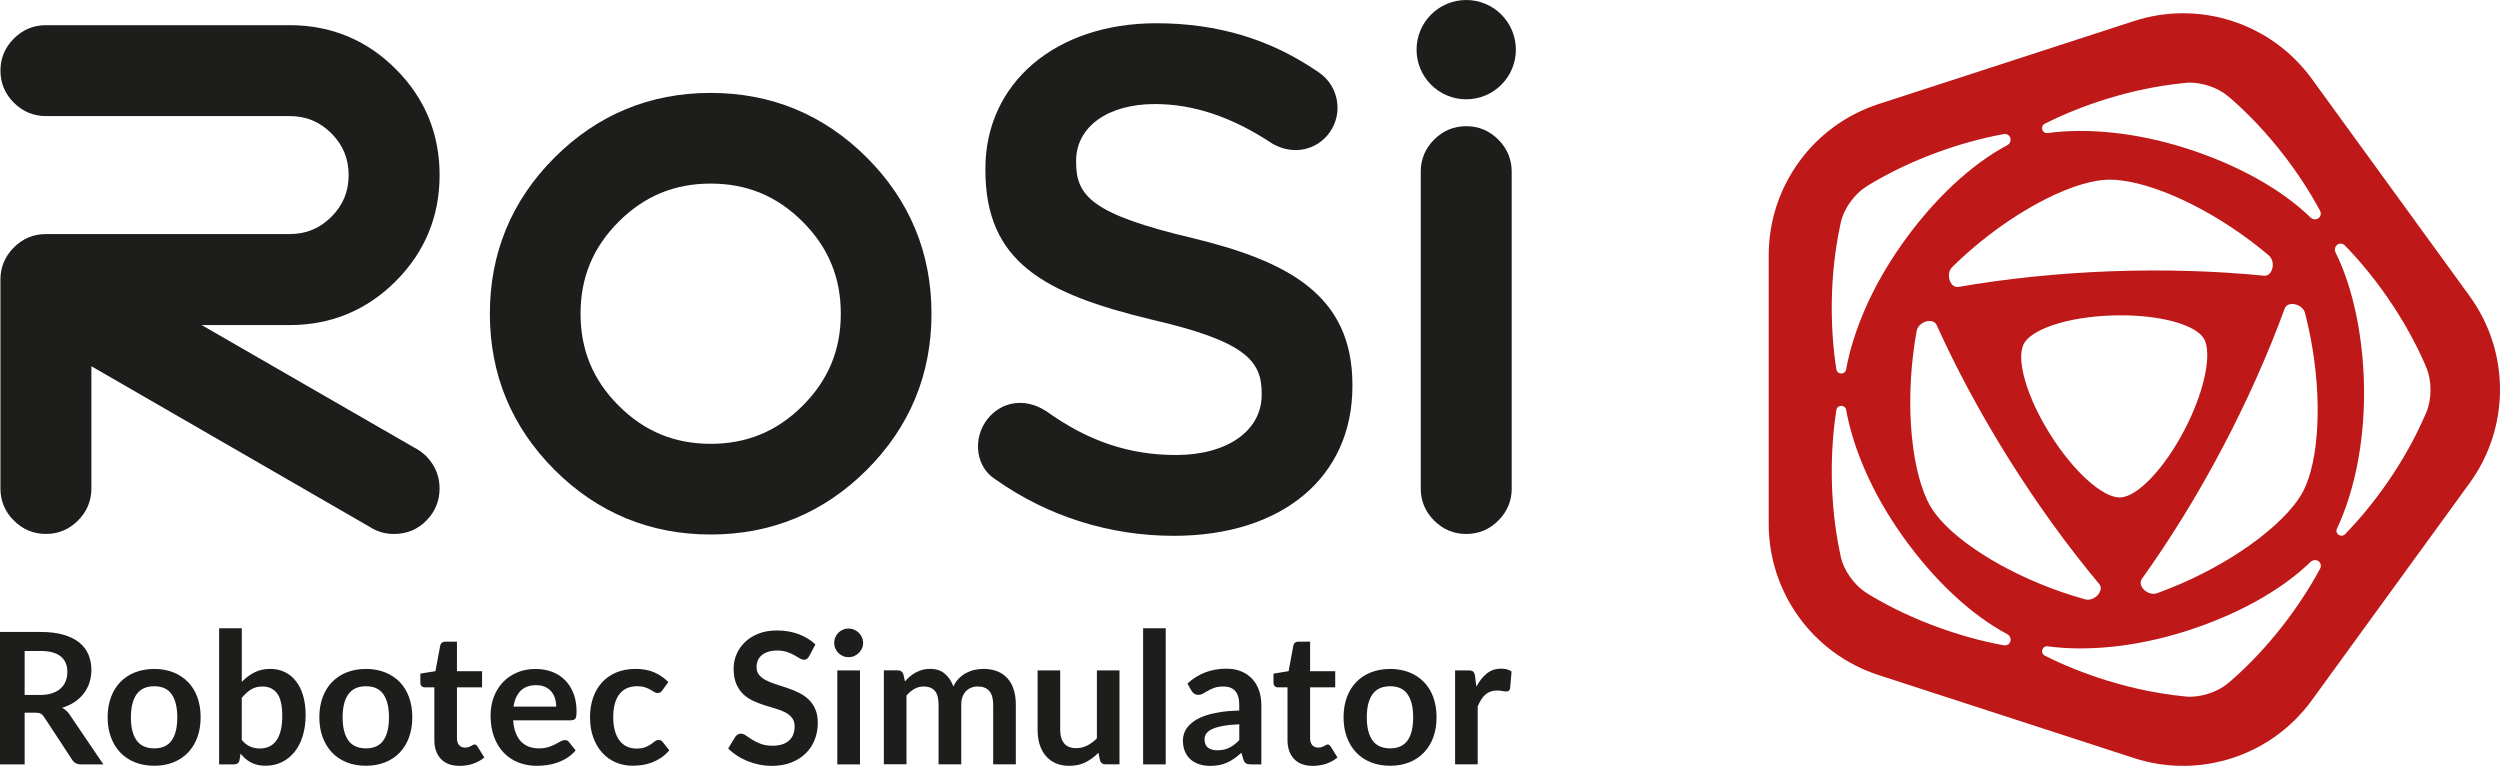
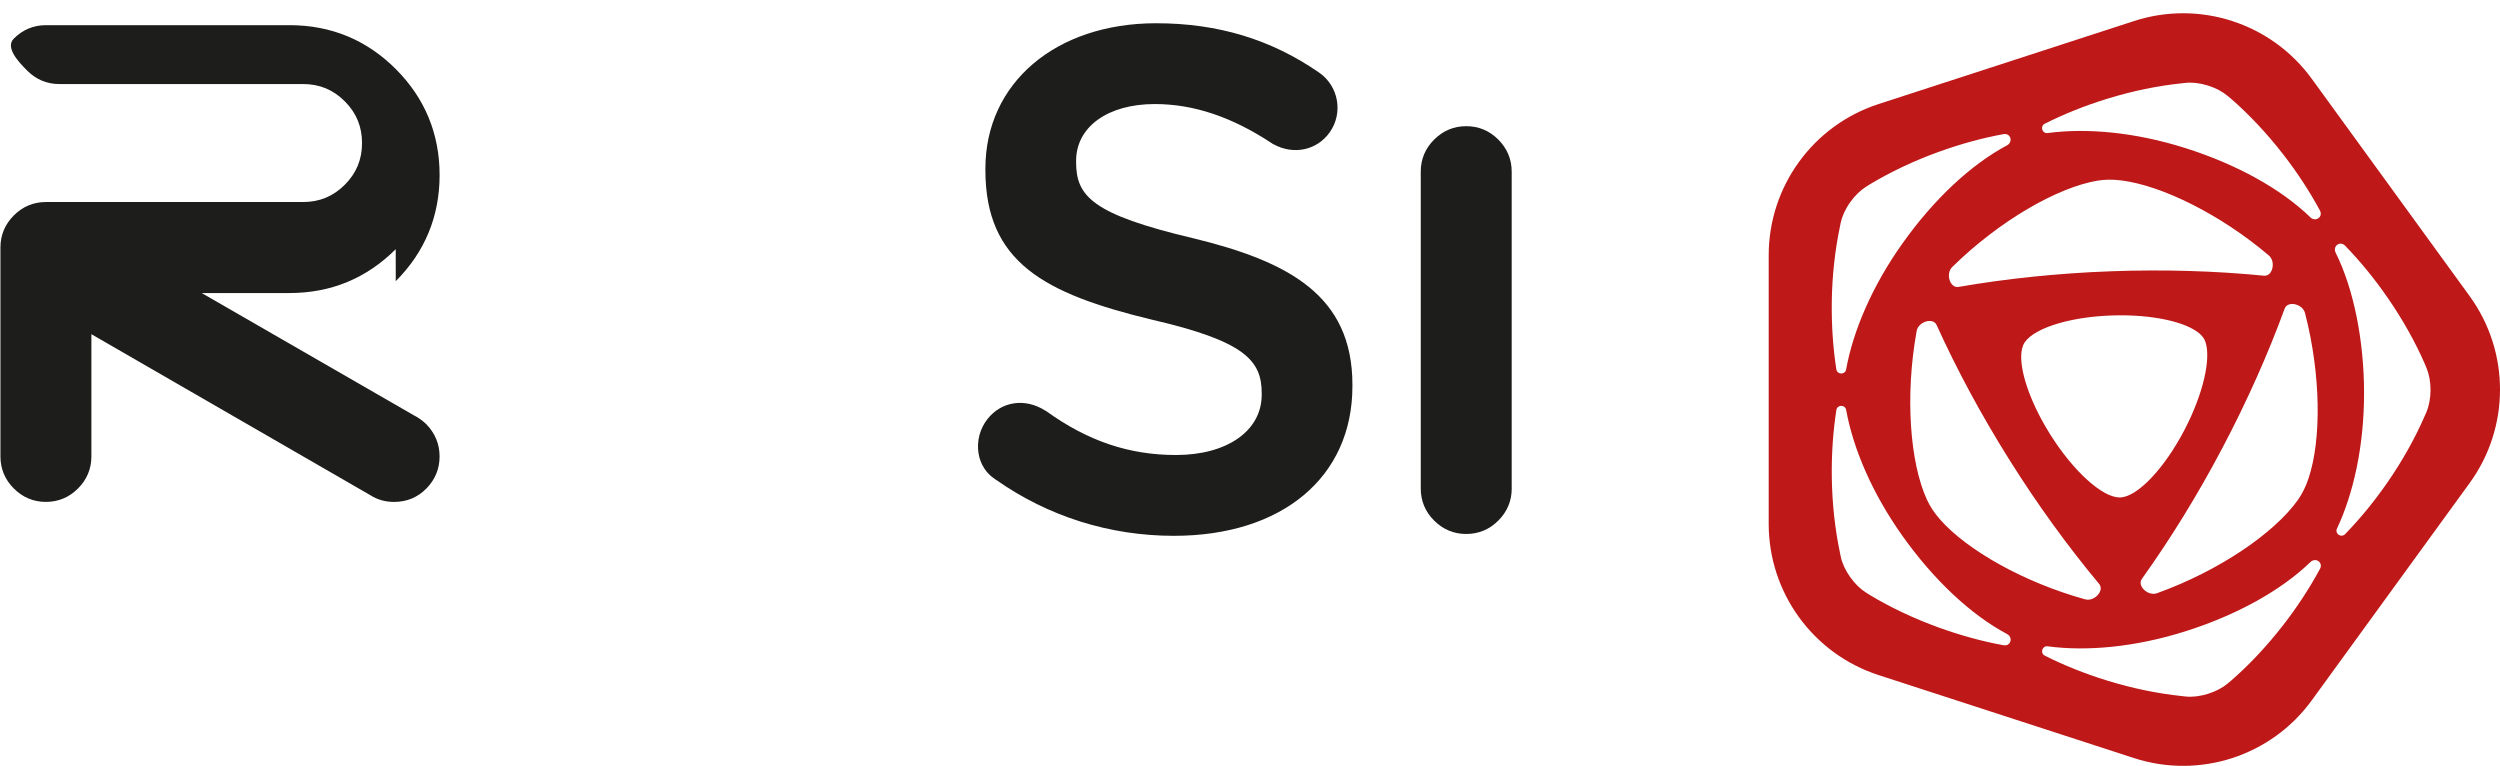
<svg xmlns="http://www.w3.org/2000/svg" id="Laag_1" data-name="Laag 1" viewBox="0 0 789.51 241.85">
  <defs>
    <style>
      .cls-1 {
        fill: #1d1e1b;
      }

      .cls-2 {
        fill: #1d1d1b;
      }

      .cls-3 {
        fill: #be1818;
      }
    </style>
  </defs>
  <g>
    <path class="cls-1" d="M477.4,154.26V54.21c0-3.92-1.43-7.32-4.23-10.13-2.81-2.81-6.21-4.23-10.13-4.23s-7.32,1.42-10.13,4.23c-2.81,2.8-4.23,6.21-4.23,10.13v100.06c0,3.92,1.42,7.33,4.23,10.13,2.81,2.81,6.21,4.23,10.13,4.23s7.33-1.42,10.14-4.23c2.8-2.81,4.23-6.22,4.23-10.13" />
-     <path class="cls-1" d="M478.72,15.68c0,8.66-7.02,15.68-15.68,15.68s-15.68-7.02-15.68-15.68,7.02-15.68,15.68-15.68,15.68,7.02,15.68,15.68" />
-     <path class="cls-1" d="M124.98,88.79c9.19-9.19,13.85-20.46,13.85-33.5s-4.66-24.31-13.85-33.49c-9.19-9.2-20.46-13.85-33.5-13.85H14.5c-3.92,0-7.33,1.43-10.13,4.23C1.56,14.98.14,18.39.14,22.3s1.42,7.33,4.23,10.13c2.81,2.81,6.21,4.23,10.13,4.23h76.97c5.21,0,9.51,1.78,13.18,5.45,3.66,3.67,5.45,7.98,5.45,13.18s-1.78,9.52-5.45,13.18c-3.67,3.67-7.98,5.45-13.18,5.45H14.5c-3.92,0-7.33,1.42-10.13,4.23-2.81,2.81-4.23,6.22-4.23,10.13v65.98c0,3.92,1.42,7.33,4.23,10.13,2.8,2.81,6.21,4.23,10.13,4.23s7.33-1.43,10.13-4.23c2.81-2.81,4.23-6.22,4.23-10.13v-38.6l88.19,50.9c2.15,1.37,4.65,2.07,7.41,2.07,4.01,0,7.44-1.43,10.21-4.25,2.75-2.8,4.15-6.2,4.15-10.11s-1.39-7.31-4.27-10.27c-1.26-1.17-2.63-2.13-3.9-2.75l-66.96-38.59h27.78c13.04,0,24.31-4.66,33.5-13.85" />
-     <path class="cls-1" d="M265.53,99.07c0,11.45-3.94,20.95-12.04,29.05-8.11,8.1-17.61,12.04-29.05,12.04s-20.95-3.94-29.06-12.04c-8.1-8.1-12.04-17.61-12.04-29.05s3.94-20.95,12.04-29.05c8.11-8.1,17.61-12.04,29.06-12.04s20.95,3.94,29.05,12.04c8.1,8.1,12.04,17.61,12.04,29.05M273.74,49.76c-13.55-13.55-30.14-20.42-49.31-20.42s-35.76,6.87-49.31,20.42c-13.55,13.55-20.42,30.14-20.42,49.31s6.87,35.76,20.42,49.31c13.56,13.55,30.15,20.42,49.31,20.42s35.75-6.87,49.31-20.42c13.55-13.55,20.43-30.14,20.43-49.31s-6.87-35.76-20.42-49.31" />
+     <path class="cls-1" d="M124.98,88.79c9.19-9.19,13.85-20.46,13.85-33.5s-4.66-24.31-13.85-33.49c-9.19-9.2-20.46-13.85-33.5-13.85H14.5c-3.92,0-7.33,1.43-10.13,4.23s1.42,7.33,4.23,10.13c2.81,2.81,6.21,4.23,10.13,4.23h76.97c5.21,0,9.51,1.78,13.18,5.45,3.66,3.67,5.45,7.98,5.45,13.18s-1.78,9.52-5.45,13.18c-3.67,3.67-7.98,5.45-13.18,5.45H14.5c-3.92,0-7.33,1.42-10.13,4.23-2.81,2.81-4.23,6.22-4.23,10.13v65.98c0,3.92,1.42,7.33,4.23,10.13,2.8,2.81,6.21,4.23,10.13,4.23s7.33-1.43,10.13-4.23c2.81-2.81,4.23-6.22,4.23-10.13v-38.6l88.19,50.9c2.15,1.37,4.65,2.07,7.41,2.07,4.01,0,7.44-1.43,10.21-4.25,2.75-2.8,4.15-6.2,4.15-10.11s-1.39-7.31-4.27-10.27c-1.26-1.17-2.63-2.13-3.9-2.75l-66.96-38.59h27.78c13.04,0,24.31-4.66,33.5-13.85" />
    <path class="cls-1" d="M416.19,23.39h0,0ZM376.65,75.2h0c-31.69-7.51-36.81-13.22-36.81-23.97v-.44c0-10.72,9.98-17.93,24.84-17.93,12.27,0,24.37,4.06,36.99,12.4l.5.33.02-.03c6.33,3.47,13.72,1.92,17.76-3.8,4.27-6.07,2.81-14.48-3.26-18.76l-.15-.1c-15.12-10.47-31.94-15.56-51.41-15.56-31.76,0-53.94,18.88-53.94,45.91v.44c0,29.04,18.44,39.01,52.46,47.23,29.59,6.83,34.8,12.95,34.8,23.29v.44c0,11.39-10.88,19.04-27.07,19.04-14.79,0-27.78-4.38-40.87-13.78l-.46-.29v.02c-6.34-4.01-13.76-2.94-18.2,2.69-2.41,3.06-3.44,7-2.83,10.82.55,3.4,2.36,6.27,5.1,8.08l.49.33c16.44,11.55,35.84,17.65,56.09,17.65,34.26,0,56.4-18.54,56.4-47.25v-.44c0-28.27-20.17-38.97-50.45-46.33" />
  </g>
  <path class="cls-3" d="M779.92,93.5l-49.85-68.61c-12.79-17.6-35.46-24.97-56.15-18.24l-80.66,26.21c-20.69,6.72-34.7,26.01-34.7,47.76v84.81c0,21.76,14.01,41.04,34.7,47.76l80.66,26.21c20.69,6.72,43.36-.64,56.15-18.24l49.85-68.61c12.79-17.6,12.79-41.44,0-59.04ZM578.48,95.45c.11-8.48,1.04-16.54,2.56-23.79l.26-1.31c.42-2,1.44-4.3,3-6.49,1.51-2.12,3.26-3.79,4.96-4.85l1.37-.87c6.34-3.8,13.64-7.29,21.61-10.18,7.01-2.54,13.92-4.4,20.46-5.6,2.28-.42,3.15,2.46,1.11,3.55-11.33,6.04-23.04,16.94-32.98,30.93-9.54,13.42-15.59,27.52-17.82,39.84-.31,1.74-2.82,1.69-3.09-.06-1.02-6.57-1.53-13.71-1.44-21.17ZM647.46,137.18c-7.25-11.55-10.6-22.99-8.58-28.04,1.87-4.98,13.85-9.11,28.46-9.53,12.37-.36,23.01,2.05,27.29,5.74.97.84,1.54,1.7,1.86,2.64,1.78,5.28-.65,16.25-6.53,27.6-6.5,12.53-15.04,21.35-20.39,21.51-.03,0-.05,0-.08,0-.05,0-.11,0-.16,0-5.39-.06-14.46-8.13-21.88-19.93ZM658.49,189.27s-.08-.02-.11-.03c-19.23-5.34-37.1-15.46-45.62-25.1-1.94-2.2-3.25-4.23-4.21-6.31-5.39-11.66-6.96-32.86-3.29-53.14.01-.06.02-.11.03-.17.54-2.97,5.18-4.36,6.3-1.88,6.32,13.94,14.02,28.29,23,42.59,8.97,14.29,18.54,27.44,28.34,39.19,1.74,2.09-1.52,5.66-4.43,4.85ZM676.4,182.83c8.91-12.45,17.48-26.29,25.37-41.23,7.88-14.92,14.48-29.79,19.74-44.15.94-2.55,5.66-1.52,6.42,1.41,0,.04.02.08.03.11,5,19.32,5.18,39.86,1.1,52.06-.93,2.78-2.03,4.93-3.35,6.81-7.4,10.5-24.97,22.46-44.36,29.44-.05.02-.11.04-.16.06-2.84,1.02-6.36-2.3-4.78-4.51ZM714.99,87.07c-15.22-1.5-31.48-2.02-48.34-1.4-16.88.62-33.07,2.33-48.15,4.94-2.68.46-4.14-4.15-1.99-6.27.04-.04.08-.08.12-.12,14.71-14.44,33.12-25.07,45.79-27.17,2.26-.37,4.68-.43,7.59-.06,12.76,1.63,31.19,10.71,46.41,23.61.03.03.06.05.09.08,2.3,1.96,1.18,6.66-1.52,6.39ZM632.71,203.77c-6.54-1.19-13.45-3.06-20.46-5.6-7.97-2.89-15.26-6.37-21.61-10.18l-1.37-.87c-1.69-1.06-3.45-2.73-4.96-4.85-1.56-2.2-2.59-4.5-3-6.49l-.26-1.31c-1.52-7.25-2.45-15.32-2.56-23.79-.1-7.46.42-14.6,1.44-21.17.27-1.75,2.78-1.8,3.09-.06,2.23,12.32,8.28,26.43,17.82,39.84,9.95,13.99,21.65,24.89,32.98,30.93,2.04,1.09,1.17,3.97-1.11,3.55ZM732.65,179.66c-3.15,5.85-7.04,11.86-11.61,17.75-5.2,6.7-10.76,12.57-16.32,17.43l-1.25,1.04c-1.53,1.29-3.66,2.44-6.14,3.22-2.57.81-5.07,1.08-7.1.86l-1.33-.15c-7.37-.78-15.33-2.37-23.43-4.87-7.13-2.2-13.77-4.88-19.7-7.87-1.58-.79-.86-3.2.89-2.96,12.41,1.66,27.69.24,43.39-4.71,16.37-5.16,30.34-12.96,39.57-21.88,1.67-1.61,4.13.1,3.04,2.14ZM729.61,68.61c-9.23-8.92-23.2-16.71-39.57-21.88-15.7-4.95-30.98-6.38-43.39-4.71-1.75.23-2.47-2.17-.89-2.96,5.94-2.99,12.57-5.67,19.7-7.87,8.1-2.5,16.05-4.1,23.43-4.87l1.33-.15c2.03-.22,4.53.05,7.1.86,2.48.78,4.61,1.94,6.14,3.23l1.25,1.04c5.57,4.87,11.12,10.74,16.32,17.43,4.57,5.89,8.47,11.9,11.61,17.75,1.1,2.04-1.37,3.76-3.04,2.14ZM766.27,130.18l-.55,1.22c-2.96,6.8-6.88,13.9-11.7,20.87-4.24,6.14-8.8,11.66-13.44,16.42-1.23,1.27-3.31-.15-2.56-1.74,5.32-11.33,8.56-26.34,8.56-42.8s-3.23-32.83-8.96-44.32c-1.04-2.07,1.34-3.91,2.96-2.25,4.64,4.76,9.19,10.28,13.43,16.42,4.82,6.97,8.75,14.04,11.71,20.81l.62,1.51c.77,1.84,1.23,4.23,1.23,6.83s-.5,5.16-1.32,7.03Z" />
-   <path class="cls-2" d="M465.82,213.5c-.1-.67-.29-1.14-.58-1.4-.29-.26-.8-.39-1.53-.39h-4.19v29.68h7.14v-18.28c.33-.79.68-1.49,1.06-2.11.38-.62.81-1.14,1.3-1.58s1.05-.77,1.66-1c.62-.23,1.32-.35,2.11-.35.54,0,1.09.05,1.66.15.57.1,1,.15,1.29.15.31,0,.55-.07.74-.22.18-.15.32-.39.42-.74l.46-5.35c-.83-.6-1.93-.9-3.3-.9-1.74,0-3.24.51-4.51,1.52-1.27,1.01-2.37,2.41-3.3,4.18l-.43-3.35ZM433.45,233.83c-1.21-1.67-1.81-4.09-1.81-7.28s.6-5.62,1.81-7.3c1.2-1.69,3.06-2.53,5.57-2.53s4.3.84,5.48,2.52c1.19,1.68,1.78,4.12,1.78,7.32s-.59,5.63-1.78,7.29c-1.19,1.66-3.01,2.49-5.48,2.49s-4.36-.83-5.57-2.5M432.98,212.32c-1.81.71-3.36,1.73-4.64,3.04-1.28,1.31-2.28,2.91-2.98,4.8-.7,1.89-1.06,4-1.06,6.34s.35,4.47,1.06,6.36,1.7,3.5,2.98,4.83c1.28,1.33,2.83,2.35,4.64,3.07,1.81.71,3.83,1.07,6.05,1.07s4.2-.36,6-1.07c1.8-.71,3.35-1.74,4.63-3.07,1.28-1.33,2.27-2.94,2.97-4.83s1.04-4.01,1.04-6.36-.35-4.45-1.04-6.34c-.69-1.89-1.68-3.49-2.97-4.8-1.28-1.31-2.83-2.32-4.63-3.04-1.8-.71-3.8-1.07-6-1.07s-4.23.36-6.05,1.07M418.79,241.19c1.35-.44,2.55-1.1,3.59-1.97l-2.14-3.47c-.15-.21-.3-.37-.43-.48-.14-.11-.31-.16-.52-.16-.17,0-.35.05-.52.16-.17.11-.37.22-.59.33-.22.12-.48.23-.78.33-.3.11-.67.16-1.11.16-.79,0-1.41-.26-1.87-.78-.45-.52-.68-1.24-.68-2.17v-16.08h7.93v-5.09h-7.93v-9.34h-3.7c-.43,0-.77.11-1.04.32-.27.21-.45.51-.55.9l-1.5,8.1-4.77.78v2.83c0,.5.14.88.4,1.13.27.25.6.38.98.38h3.04v16.58c0,2.56.69,4.57,2.07,6.03,1.38,1.46,3.36,2.18,5.94,2.18,1.45,0,2.85-.22,4.2-.66M376.26,218.13c.21.35.49.65.84.91.35.26.77.39,1.27.39.58,0,1.1-.14,1.58-.41.47-.27,1-.57,1.58-.91.58-.34,1.25-.64,2.01-.91s1.72-.4,2.88-.4c1.6,0,2.83.48,3.67,1.43.85.95,1.27,2.42,1.27,4.41v1.74c-2.26.06-4.26.23-6.02.51-1.76.28-3.29.64-4.61,1.09-1.32.44-2.43.96-3.34,1.56-.91.6-1.64,1.23-2.21,1.91-.57.68-.98,1.38-1.23,2.13-.25.74-.38,1.49-.38,2.24,0,1.33.21,2.5.64,3.5.42,1,1.02,1.84,1.79,2.52.77.68,1.69,1.18,2.75,1.52s2.22.51,3.47.51c1.06,0,2.03-.09,2.91-.27.88-.18,1.7-.45,2.47-.8s1.51-.78,2.23-1.29c.71-.51,1.45-1.1,2.2-1.78l.64,2.14c.21.62.5,1.03.87,1.23.37.2.89.3,1.56.3h3.24v-18.75c0-1.68-.25-3.22-.74-4.63-.49-1.41-1.21-2.62-2.15-3.63-.94-1.01-2.1-1.8-3.47-2.37-1.37-.57-2.92-.85-4.66-.85-4.8,0-8.91,1.56-12.32,4.69l1.27,2.28ZM391.36,233.73c-1.02,1.08-2.07,1.88-3.14,2.41-1.07.53-2.34.8-3.8.8-1.2,0-2.16-.27-2.91-.81-.74-.54-1.11-1.44-1.11-2.69,0-.64.18-1.22.55-1.76.37-.54.97-1.01,1.82-1.42s1.98-.74,3.39-1c1.41-.26,3.14-.44,5.21-.53v5.01ZM361,241.39h7.14v-42.99h-7.14v42.99ZM346.4,211.71v21.47c-.96.96-1.99,1.72-3.07,2.27-1.08.55-2.24.82-3.47.82-1.68,0-2.94-.5-3.78-1.49-.84-.99-1.26-2.4-1.26-4.21v-18.86h-7.14v18.86c0,1.66.22,3.18.65,4.56.43,1.38,1.08,2.57,1.92,3.57.85,1,1.89,1.78,3.14,2.33,1.24.55,2.68.82,4.3.82,1.99,0,3.71-.38,5.18-1.14,1.47-.76,2.81-1.76,4.02-2.99l.49,2.37c.25.87.85,1.3,1.79,1.3h4.37v-29.68h-7.14ZM286.27,241.39v-21.73c.77-.89,1.61-1.59,2.5-2.1.9-.51,1.87-.77,2.91-.77,1.54,0,2.71.45,3.52,1.36.8.91,1.2,2.35,1.2,4.34v18.89h7.17v-18.89c0-.93.14-1.75.4-2.46.27-.71.64-1.31,1.11-1.78.47-.47,1.02-.83,1.65-1.08.63-.25,1.31-.38,2.04-.38,1.6,0,2.82.48,3.64,1.43.83.95,1.24,2.38,1.24,4.27v18.89h7.15v-18.89c0-1.79-.23-3.38-.68-4.77-.45-1.39-1.11-2.56-1.98-3.53-.87-.96-1.94-1.7-3.21-2.2-1.27-.5-2.73-.75-4.37-.75-.95,0-1.89.11-2.82.32-.94.21-1.82.54-2.65.98-.83.44-1.59,1.02-2.29,1.72-.69.71-1.27,1.55-1.73,2.53-.6-1.68-1.5-3.02-2.71-4.04-1.21-1.01-2.74-1.52-4.61-1.52-.89,0-1.7.1-2.45.3-.74.2-1.44.48-2.08.83-.65.35-1.25.76-1.82,1.24s-1.11,1.01-1.63,1.59l-.46-2.2c-.29-.87-.9-1.3-1.82-1.3h-4.37v29.68h7.14ZM272.2,201.27c-.25-.56-.58-1.04-1-1.45-.42-.4-.9-.73-1.46-.97-.56-.24-1.16-.36-1.79-.36s-1.2.12-1.75.36c-.55.24-1.03.56-1.43.97-.4.41-.73.89-.97,1.45-.24.56-.36,1.16-.36,1.79s.12,1.2.36,1.74c.24.54.56,1.01.97,1.42.4.41.88.73,1.43.97.55.24,1.13.36,1.75.36s1.23-.12,1.79-.36c.56-.24,1.05-.56,1.46-.97.41-.4.75-.88,1-1.42.25-.54.38-1.12.38-1.74s-.13-1.23-.38-1.79M264.42,241.39h7.17v-29.68h-7.17v29.68ZM257.51,203.5c-1.47-1.39-3.24-2.47-5.32-3.24-2.08-.77-4.36-1.16-6.83-1.16-2.2,0-4.15.34-5.84,1.01-1.7.68-3.12,1.57-4.28,2.69-1.16,1.12-2.04,2.4-2.65,3.85-.61,1.45-.91,2.93-.91,4.45,0,1.91.28,3.52.82,4.82.55,1.3,1.28,2.39,2.18,3.26.91.87,1.94,1.57,3.1,2.11,1.16.54,2.33,1,3.53,1.39,1.19.39,2.37.74,3.53,1.07,1.16.33,2.19.73,3.1,1.2.91.47,1.64,1.06,2.18,1.75.55.69.82,1.59.82,2.69,0,1.97-.61,3.48-1.82,4.53-1.21,1.05-2.93,1.58-5.15,1.58-1.45,0-2.69-.2-3.72-.59-1.03-.39-1.93-.83-2.71-1.32-.77-.48-1.44-.92-2-1.32-.56-.39-1.08-.59-1.56-.59-.35,0-.68.09-.98.27-.31.18-.56.41-.75.68l-2.29,3.73c.81.83,1.74,1.58,2.78,2.26,1.04.68,2.15,1.25,3.34,1.74,1.19.48,2.42.85,3.72,1.11,1.29.26,2.6.39,3.93.39,2.31,0,4.37-.35,6.16-1.06,1.79-.7,3.31-1.67,4.56-2.89s2.19-2.66,2.84-4.31c.65-1.65.97-3.42.97-5.31,0-1.74-.27-3.21-.83-4.43-.55-1.22-1.28-2.24-2.18-3.08-.91-.84-1.94-1.53-3.1-2.08-1.16-.55-2.34-1.03-3.56-1.45-1.21-.41-2.4-.81-3.56-1.17-1.16-.37-2.19-.78-3.1-1.24-.91-.46-1.63-1.02-2.18-1.68-.55-.66-.82-1.48-.82-2.46,0-.77.13-1.48.4-2.13.27-.65.68-1.2,1.23-1.66.55-.46,1.23-.82,2.04-1.08.81-.26,1.75-.39,2.83-.39,1.2,0,2.23.15,3.11.45.88.3,1.64.63,2.3,1,.66.37,1.22.7,1.69,1,.47.3.91.45,1.32.45s.71-.09.97-.27c.26-.18.51-.48.74-.88l1.94-3.67ZM211.06,215.38c-1.33-1.33-2.83-2.35-4.5-3.07-1.67-.71-3.61-1.07-5.83-1.07-2.33,0-4.4.39-6.19,1.16-1.79.77-3.3,1.84-4.51,3.2-1.21,1.36-2.14,2.97-2.76,4.83-.63,1.86-.94,3.88-.94,6.06,0,2.43.35,4.59,1.06,6.49.7,1.9,1.66,3.5,2.88,4.82,1.21,1.31,2.63,2.31,4.25,2.99,1.62.68,3.35,1.03,5.18,1.03,1.04,0,2.09-.08,3.14-.23,1.05-.15,2.07-.42,3.07-.8.99-.38,1.95-.88,2.88-1.5.93-.63,1.78-1.4,2.57-2.33l-2.05-2.6c-.29-.44-.72-.66-1.3-.66-.44,0-.84.14-1.2.42-.36.28-.78.59-1.26.93-.48.34-1.07.65-1.78.93-.7.28-1.62.42-2.76.42s-2.16-.22-3.07-.65c-.91-.43-1.68-1.07-2.31-1.91-.64-.84-1.12-1.88-1.46-3.11-.34-1.23-.51-2.64-.51-4.22s.15-2.89.46-4.09c.31-1.21.78-2.23,1.4-3.08.63-.85,1.41-1.5,2.36-1.95.94-.45,2.04-.68,3.3-.68.98,0,1.81.11,2.47.33.67.22,1.24.47,1.72.75.48.28.9.53,1.24.75s.7.33,1.07.33c.39,0,.68-.08.88-.23.2-.15.41-.37.62-.64l1.88-2.6ZM180.4,227.45c.65,0,1.1-.19,1.33-.56.23-.38.35-1.1.35-2.18,0-2.14-.32-4.05-.97-5.71-.65-1.67-1.54-3.08-2.68-4.22-1.14-1.15-2.5-2.02-4.08-2.62-1.58-.6-3.31-.9-5.18-.9-2.22,0-4.21.39-5.97,1.16-1.76.77-3.26,1.82-4.48,3.14-1.22,1.32-2.16,2.87-2.82,4.66-.66,1.78-.98,3.69-.98,5.71,0,2.6.38,4.89,1.13,6.87.75,1.98,1.78,3.64,3.1,4.98,1.31,1.34,2.85,2.35,4.63,3.04,1.77.68,3.69,1.03,5.76,1.03,1.04,0,2.12-.08,3.23-.23,1.11-.15,2.2-.42,3.27-.8,1.07-.38,2.1-.88,3.08-1.5.98-.63,1.87-1.4,2.66-2.33l-2.05-2.6c-.29-.44-.73-.66-1.33-.66-.44,0-.9.14-1.37.4-.47.27-1.02.57-1.65.9-.63.33-1.36.63-2.2.9-.84.27-1.84.41-2.99.41s-2.21-.18-3.17-.53c-.96-.36-1.78-.9-2.47-1.62-.69-.72-1.25-1.64-1.68-2.75-.43-1.11-.69-2.42-.81-3.95h18.37ZM162.17,223.14c.33-2.16,1.09-3.83,2.27-5,1.19-1.18,2.81-1.76,4.88-1.76,1.06,0,1.99.18,2.79.53.8.36,1.46.84,1.98,1.46.52.62.91,1.33,1.17,2.15.26.82.39,1.69.39,2.62h-13.48ZM149.36,241.19c1.35-.44,2.55-1.1,3.59-1.97l-2.14-3.47c-.15-.21-.3-.37-.43-.48-.13-.11-.31-.16-.52-.16-.17,0-.35.05-.52.16-.17.11-.37.22-.59.33-.22.12-.48.23-.78.33-.3.11-.67.16-1.11.16-.79,0-1.41-.26-1.87-.78-.45-.52-.68-1.24-.68-2.17v-16.08h7.93v-5.09h-7.93v-9.34h-3.7c-.42,0-.77.11-1.04.32-.27.21-.45.51-.55.9l-1.5,8.1-4.77.78v2.83c0,.5.13.88.4,1.13.27.25.6.38.98.38h3.04v16.58c0,2.56.69,4.57,2.07,6.03,1.38,1.46,3.36,2.18,5.95,2.18,1.45,0,2.84-.22,4.19-.66M110.01,233.83c-1.2-1.67-1.81-4.09-1.81-7.28s.6-5.62,1.81-7.3c1.21-1.69,3.06-2.53,5.57-2.53s4.3.84,5.48,2.52c1.19,1.68,1.78,4.12,1.78,7.32s-.59,5.63-1.78,7.29c-1.19,1.66-3.01,2.49-5.48,2.49s-4.36-.83-5.57-2.5M109.53,212.32c-1.81.71-3.36,1.73-4.64,3.04-1.28,1.31-2.28,2.91-2.98,4.8-.7,1.89-1.06,4-1.06,6.34s.35,4.47,1.06,6.36,1.7,3.5,2.98,4.83c1.28,1.33,2.83,2.35,4.64,3.07,1.81.71,3.83,1.07,6.05,1.07s4.2-.36,6-1.07c1.8-.71,3.35-1.74,4.63-3.07,1.28-1.33,2.27-2.94,2.96-4.83s1.04-4.01,1.04-6.36-.35-4.45-1.04-6.34c-.69-1.89-1.68-3.49-2.96-4.8-1.28-1.31-2.83-2.32-4.63-3.04-1.8-.71-3.8-1.07-6-1.07s-4.23.36-6.05,1.07M76.35,198.4h-7.15v42.99h4.72c.48,0,.86-.1,1.14-.32.28-.21.48-.57.59-1.07l.32-2c.48.58.99,1.1,1.52,1.58.53.47,1.11.87,1.75,1.2.64.33,1.33.58,2.08.77.75.18,1.59.27,2.52.27,1.91,0,3.65-.39,5.21-1.16,1.56-.77,2.9-1.86,4.01-3.25,1.11-1.4,1.96-3.08,2.56-5.05s.9-4.16.9-6.57c0-2.24-.26-4.25-.78-6.05-.52-1.79-1.27-3.32-2.24-4.58-.97-1.26-2.15-2.23-3.53-2.91-1.38-.68-2.93-1.01-4.64-1.01-1.87,0-3.53.37-4.99,1.11-1.46.74-2.78,1.74-3.98,2.99v-16.95ZM76.35,220.39c.93-1.14,1.9-2.02,2.92-2.65,1.02-.63,2.22-.94,3.59-.94,2.02,0,3.58.73,4.66,2.18,1.08,1.46,1.62,3.81,1.62,7.07,0,1.81-.16,3.37-.49,4.67-.33,1.3-.8,2.37-1.42,3.21-.62.84-1.36,1.46-2.24,1.85-.88.4-1.87.59-2.97.59s-2.07-.2-3.02-.61c-.96-.41-1.84-1.1-2.65-2.08v-13.31ZM43.15,233.83c-1.21-1.67-1.81-4.09-1.81-7.28s.6-5.62,1.81-7.3c1.21-1.69,3.06-2.53,5.57-2.53s4.3.84,5.48,2.52c1.19,1.68,1.78,4.12,1.78,7.32s-.59,5.63-1.78,7.29c-1.19,1.66-3.01,2.49-5.48,2.49s-4.36-.83-5.57-2.5M42.67,212.32c-1.81.71-3.36,1.73-4.64,3.04-1.28,1.31-2.28,2.91-2.98,4.8-.7,1.89-1.06,4-1.06,6.34s.35,4.47,1.06,6.36c.7,1.89,1.7,3.5,2.98,4.83,1.28,1.33,2.83,2.35,4.64,3.07,1.81.71,3.83,1.07,6.05,1.07s4.2-.36,6-1.07c1.8-.71,3.35-1.74,4.63-3.07,1.28-1.33,2.27-2.94,2.97-4.83.69-1.89,1.04-4.01,1.04-6.36s-.35-4.45-1.04-6.34c-.69-1.89-1.68-3.49-2.97-4.8-1.28-1.31-2.83-2.32-4.63-3.04-1.8-.71-3.8-1.07-6-1.07s-4.23.36-6.05,1.07M22.19,225.94c-.35-.54-.73-1.01-1.16-1.4-.42-.4-.89-.74-1.39-1.03,1.47-.44,2.77-1.05,3.92-1.82,1.15-.77,2.11-1.67,2.89-2.69.78-1.02,1.38-2.16,1.79-3.41.41-1.25.62-2.58.62-3.99,0-1.78-.31-3.4-.93-4.88-.62-1.47-1.58-2.74-2.88-3.8-1.3-1.06-2.97-1.88-5.01-2.47-2.03-.59-4.47-.88-7.3-.88H0v41.83h7.78v-16.34h3.33c.77,0,1.35.11,1.75.32.39.21.76.57,1.08,1.07l8.79,13.39c.6,1.04,1.56,1.56,2.89,1.56h7.03l-10.47-15.45ZM7.78,219.46v-13.88h4.98c2.87,0,5.01.57,6.41,1.71,1.4,1.14,2.1,2.77,2.1,4.89,0,1.06-.17,2.03-.52,2.92s-.87,1.65-1.58,2.3c-.7.65-1.6,1.15-2.69,1.52-1.09.37-2.37.55-3.83.55h-4.86Z" />
</svg>